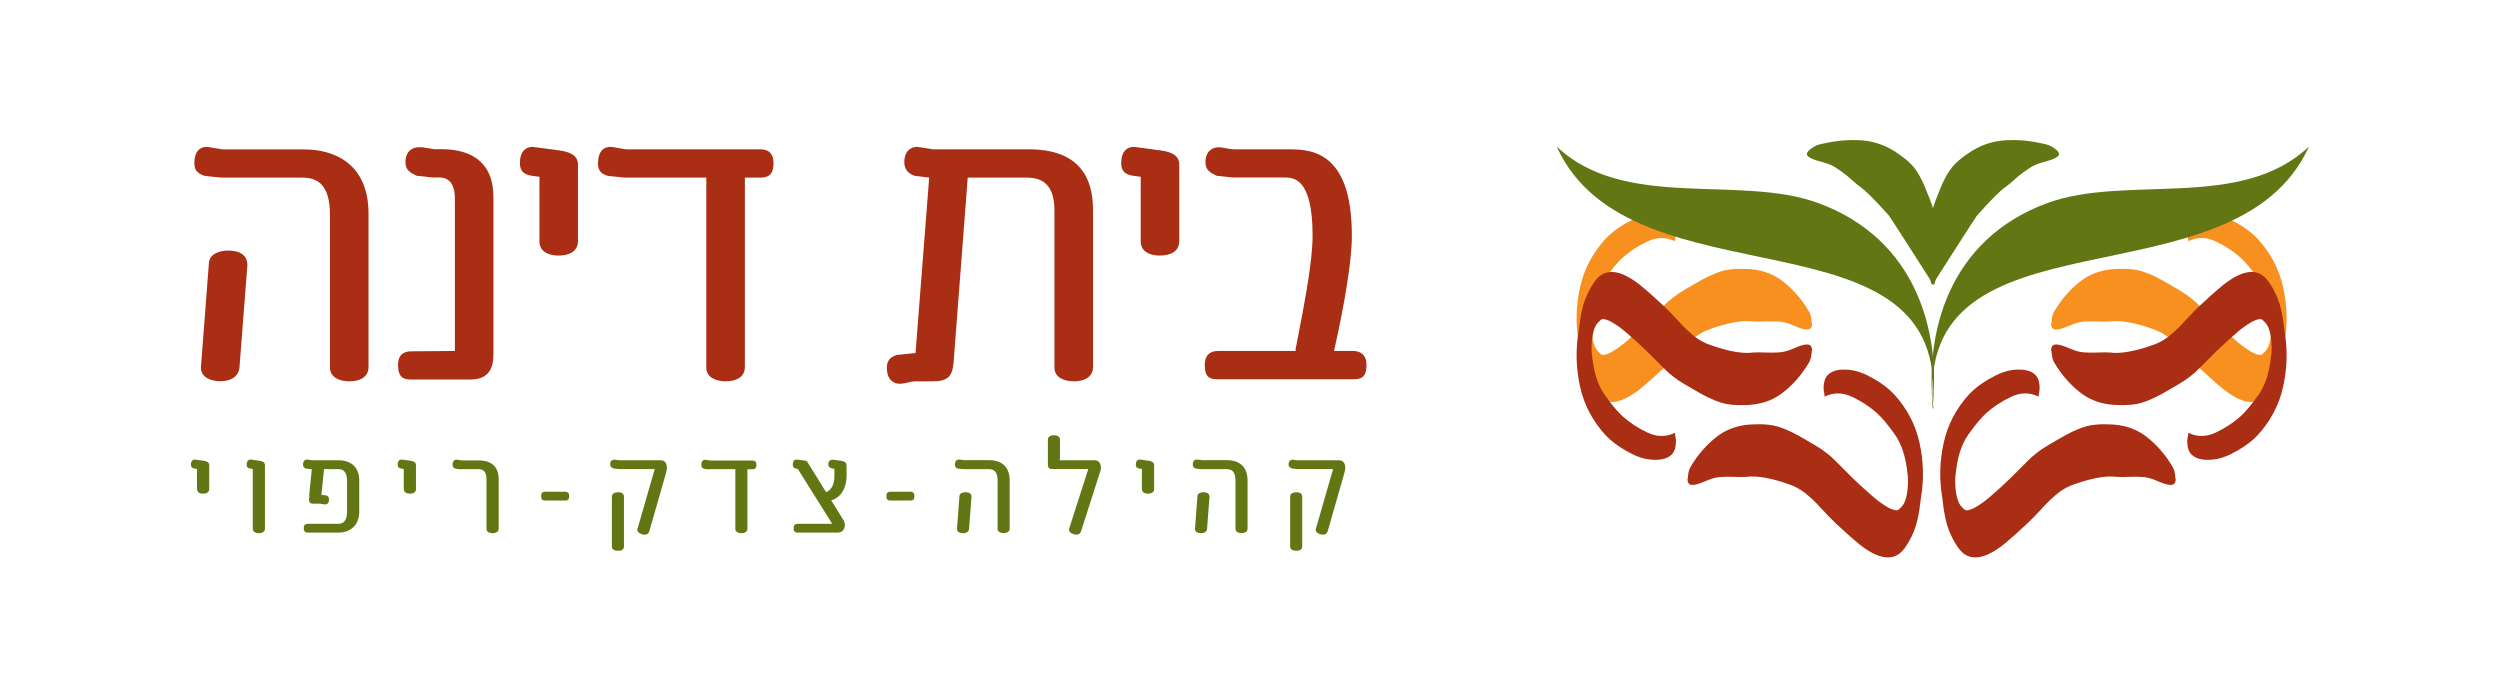
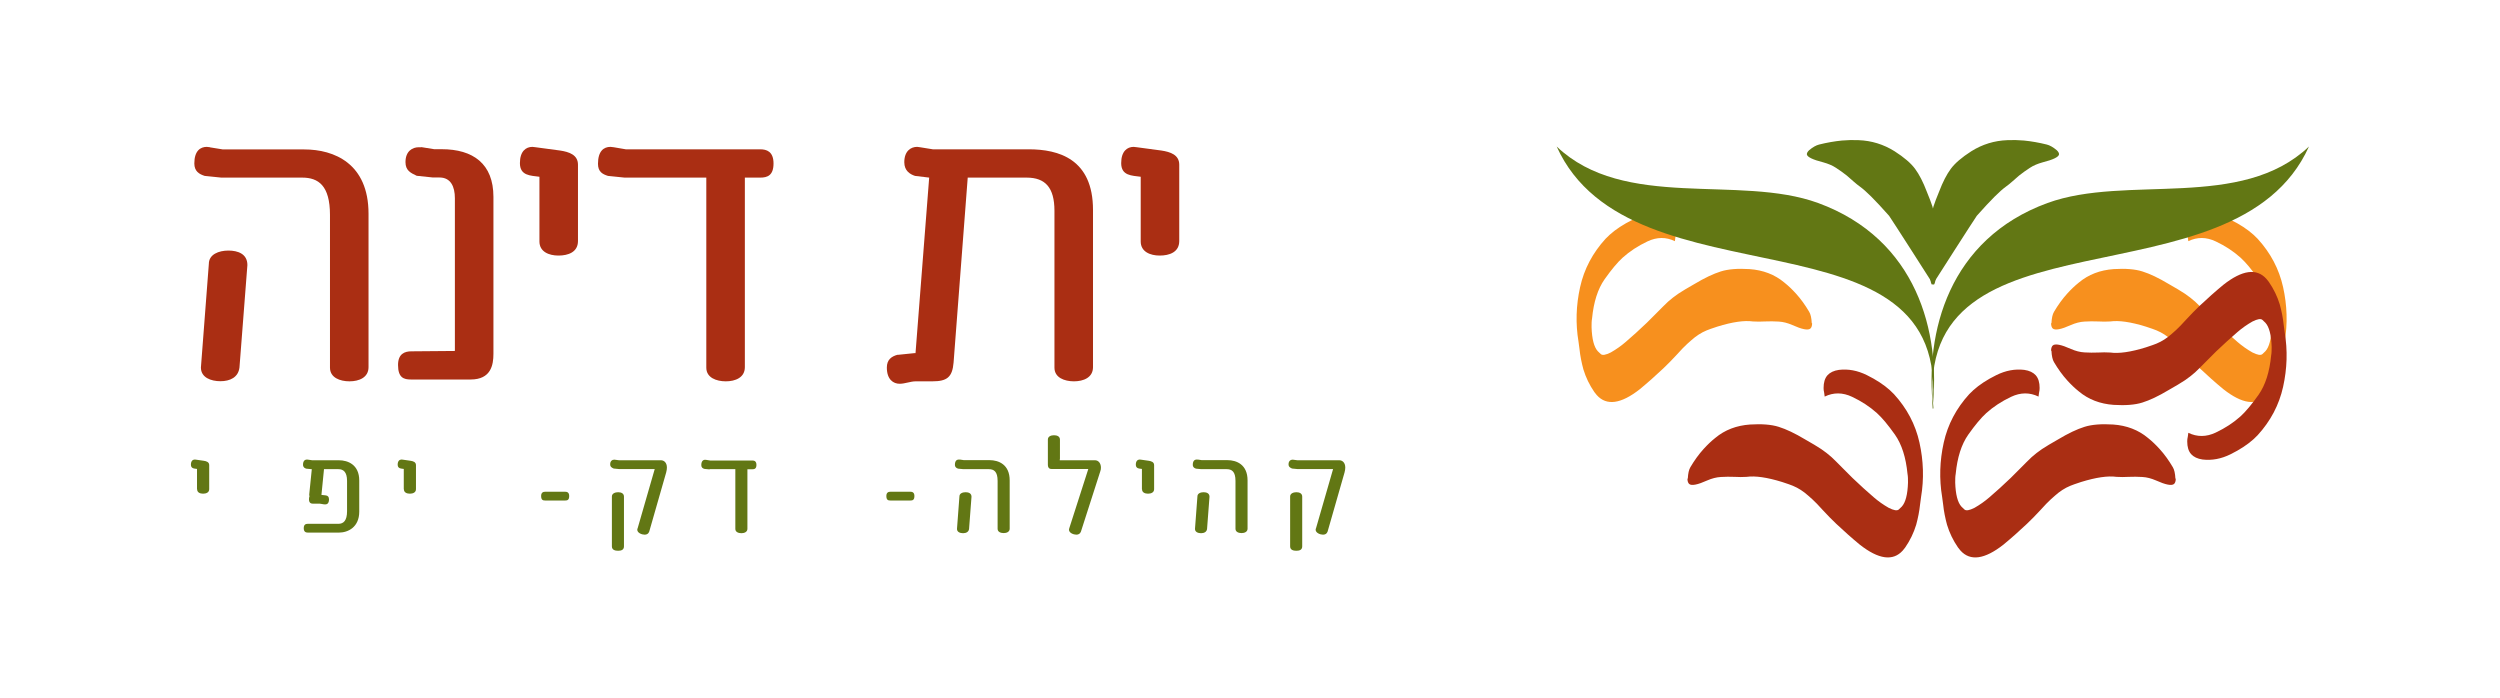
<svg xmlns="http://www.w3.org/2000/svg" id="Layer_1" data-name="Layer 1" viewBox="0 0 204.94 57.19">
  <defs>
    <style>      .cls-1 {        fill: #627714;      }      .cls-1, .cls-2, .cls-3 {        stroke-width: 0px;      }      .cls-2 {        fill: #f7901e;      }      .cls-3 {        fill: #aa2e13;      }    </style>
  </defs>
  <g>
    <path class="cls-3" d="M16.47,30.13c0,.82.82,1.12,1.6,1.12s1.46-.31,1.56-1.12l.65-8.4c0-.92-.78-1.19-1.56-1.19s-1.6.31-1.6,1.09l-.65,8.5ZM17.22,12.07c-.1,0-.17-.03-.27-.03-.51,0-1.02.31-1.02,1.36,0,.65.41.88.85,1.02l1.36.14h6.63c1.33,0,2.28.65,2.28,3.06v12.52c0,.82.82,1.12,1.6,1.12s1.56-.31,1.56-1.16v-12.58c0-4.12-2.82-5.27-5.27-5.27h-6.67l-1.05-.17Z" />
    <path class="cls-3" d="M34.53,12.07h-.2c-.51,0-1.09.31-1.09,1.22,0,.68.41.88.92,1.12l1.33.14h.54c.92,0,1.26.75,1.26,1.7v12.52l-3.57.03c-.54,0-1.09.2-1.09,1.12,0,1.05.48,1.19,1.05,1.19h4.9c1.67,0,1.87-1.19,1.87-2.11v-12.86c0-2.72-1.67-3.91-4.25-3.91h-.61l-1.05-.17Z" />
    <path class="cls-3" d="M44.22,19.79c0,.85.78,1.16,1.56,1.16s1.6-.27,1.6-1.19v-6.26c0-.82-.75-1.05-1.46-1.16l-2.01-.27c-.1,0-.17-.03-.27-.03-.51,0-1.02.34-1.02,1.33,0,1.05.88,1.02,1.6,1.12v5.31Z" />
    <path class="cls-3" d="M51.2,14.56h6.7v15.58c0,.82.82,1.12,1.6,1.12s1.56-.31,1.56-1.16v-15.54h1.26c.58,0,1.09-.17,1.09-1.16s-.58-1.16-1.09-1.16h-11.02l-.99-.17c-.1,0-.17-.03-.27-.03-.54,0-1.02.34-1.02,1.39,0,.65.37.85.82.99l1.36.14Z" />
    <path class="cls-3" d="M73.58,29.08c-.51.14-.88.41-.88,1.05,0,.99.54,1.33,1.05,1.33.44,0,.88-.2,1.33-.2h1.36c1.19,0,1.63-.34,1.73-1.53l1.16-15.17h4.83c1.53,0,2.28.82,2.28,2.72v12.86c0,.82.82,1.12,1.6,1.12s1.56-.31,1.56-1.16v-12.89c0-4.18-2.82-4.97-5.27-4.97h-7.86l-1.05-.17c-.1,0-.14-.03-.24-.03-.51,0-1.05.34-1.05,1.26,0,.71.48.99.88,1.12l1.16.14-1.12,14.39h-.1l-1.36.14Z" />
    <path class="cls-3" d="M93.51,19.79c0,.85.78,1.16,1.56,1.16s1.6-.27,1.6-1.19v-6.26c0-.82-.75-1.05-1.46-1.16l-2.01-.27c-.1,0-.17-.03-.27-.03-.51,0-1.02.34-1.02,1.33,0,1.05.88,1.02,1.6,1.12v5.31Z" />
-     <path class="cls-3" d="M109.36,28.77c.82-3.67,1.46-7.28,1.46-9.46,0-7.24-3.64-7.07-5.44-7.07h-4.25c-.51-.03-.92-.17-1.22-.17-.51,0-1.09.31-1.09,1.22,0,.68.41.88.92,1.12l1.33.14h4.18c.75,0,2.35-.03,2.35,4.76,0,2.04-.58,5.17-1.36,9.15-.03.03-.03.14-.03.31h-6.36c-.54,0-1.09.24-1.09,1.16,0,1.05.48,1.16,1.05,1.16h11.12c.58,0,1.09-.1,1.09-1.16,0-.92-.58-1.16-1.09-1.16h-1.56Z" />
    <path class="cls-1" d="M16.16,40.11c0,.27.25.36.49.36s.5-.09.5-.37v-1.97c0-.26-.24-.33-.46-.36l-.63-.09s-.05-.01-.09-.01c-.16,0-.32.11-.32.42,0,.33.28.32.5.35v1.67Z" />
-     <path class="cls-1" d="M20.73,43.36c0,.26.25.35.49.35s.5-.1.5-.36v-5.22c0-.26-.24-.33-.45-.36l-.64-.09s-.05-.01-.09-.01c-.16,0-.32.11-.32.42,0,.33.28.32.5.35v4.92Z" />
    <path class="cls-1" d="M26.35,40.58l.21-2.12h1.18c.4,0,.71.22.71.96v2.49c0,.77-.29,1.03-.71,1.03h-2.51c-.16,0-.33.05-.33.36s.18.36.34.36h2.54c.75,0,1.67-.44,1.67-1.72v-2.55c0-1.29-.92-1.66-1.67-1.66h-2.19l-.34-.05s-.05-.01-.09-.01c-.16,0-.32.11-.32.42,0,.21.13.29.27.33l.43.04h.02l-.21,2.07v.04c0,.05.01.1.02.13-.03.05-.04.13-.04.24,0,.29.17.35.33.35h.57c.14.01.27.06.43.06s.31-.09.31-.42c0-.19-.09-.3-.26-.32l-.35-.04Z" />
    <path class="cls-1" d="M33.11,40.11c0,.27.25.36.49.36s.5-.09.5-.37v-1.97c0-.26-.24-.33-.46-.36l-.63-.09s-.05-.01-.09-.01c-.16,0-.32.11-.32.42,0,.33.28.32.5.35v1.67Z" />
-     <path class="cls-1" d="M37.8,38.46h1.37c.42,0,.71.13.71.86v4.04c0,.26.27.35.51.35s.49-.1.49-.36v-4.05c0-1.31-.92-1.56-1.66-1.56h-1.39c-.16-.01-.29-.06-.41-.06-.16,0-.32.11-.32.42,0,.21.13.29.27.33l.43.04Z" />
    <path class="cls-1" d="M44.7,40.31c-.17,0-.34.06-.34.35,0,.33.15.37.33.37h1.64c.18,0,.33-.04.33-.37,0-.29-.17-.35-.33-.35h-1.62Z" />
    <path class="cls-1" d="M50.16,44.79c0,.29.26.36.51.36s.48-.07.48-.36v-4.08c0-.27-.24-.36-.48-.36s-.51.1-.51.35v4.09ZM52.26,43.32c-.01.05-.02.09-.02.1,0,.27.38.41.6.41.17,0,.31-.06.38-.25l1.39-4.85c.04-.15.06-.28.06-.4,0-.42-.25-.6-.49-.6h-3.44l-.38-.05c-.16,0-.34.1-.34.38,0,.21.13.28.29.35l.42.04h2.94s-.01.03-.01.04l-1.39,4.82Z" />
    <path class="cls-1" d="M58.17,38.46h2.11v4.9c0,.26.26.35.5.35s.49-.1.49-.36v-4.88h.4c.18,0,.34-.05.34-.36s-.18-.36-.34-.36h-3.46l-.31-.05s-.05-.01-.09-.01c-.17,0-.32.11-.32.44,0,.2.12.27.26.31l.43.04Z" />
-     <path class="cls-1" d="M69.39,38.13c0-.25-.22-.33-.47-.36l-.68-.09c-.16,0-.34.1-.34.38,0,.21.14.28.3.35l.2.02v.59c.02.6-.21,1.14-.68,1.33l-1.52-2.46c-.07-.12-.2-.13-.28-.14l-.52-.07s-.05-.01-.09-.01c-.16,0-.32.1-.32.43,0,.25.2.34.41.34l2.82,4.5h-2.82c-.17,0-.34.06-.34.35,0,.33.17.37.33.37h3.3c.35,0,.57-.29.57-.62,0-.14-.04-.27-.12-.41l-1-1.61c.77-.21,1.26-1,1.26-2v-.9Z" />
    <path class="cls-1" d="M73,40.31c-.17,0-.34.06-.34.35,0,.33.15.37.33.37h1.64c.18,0,.33-.04.33-.37,0-.29-.17-.35-.33-.35h-1.62Z" />
    <path class="cls-1" d="M78.45,43.36c0,.26.26.35.5.35s.46-.1.49-.35l.2-2.64c0-.29-.25-.37-.49-.37s-.5.1-.5.34l-.2,2.67ZM78.69,37.68s-.05-.01-.09-.01c-.16,0-.32.1-.32.43,0,.2.13.28.27.32l.43.04h2.08c.42,0,.72.2.72.96v3.93c0,.26.26.35.5.35s.49-.1.49-.36v-3.96c0-1.29-.89-1.66-1.66-1.66h-2.1l-.33-.05Z" />
    <path class="cls-1" d="M89.21,38.46l-1.56,4.86c-.01.05-.02.09-.02.1,0,.27.38.41.6.41.16,0,.31-.06.38-.25l1.59-4.95c.04-.1.05-.2.05-.3,0-.33-.19-.6-.49-.6h-2.89c.01-.07.02-.12.02-.13v-1.56c0-.27-.24-.36-.49-.36s-.5.1-.5.35v2.06c0,.31.17.36.33.36h2.97Z" />
    <path class="cls-1" d="M93.62,40.11c0,.27.25.36.49.36s.5-.09.5-.37v-1.97c0-.26-.24-.33-.46-.36l-.63-.09s-.05-.01-.09-.01c-.16,0-.32.11-.32.42,0,.33.28.32.5.35v1.67Z" />
    <path class="cls-1" d="M97.96,43.36c0,.26.26.35.5.35s.46-.1.49-.35l.2-2.64c0-.29-.25-.37-.49-.37s-.5.1-.5.34l-.2,2.67ZM98.19,37.68s-.05-.01-.09-.01c-.16,0-.32.1-.32.43,0,.2.13.28.27.32l.43.04h2.08c.42,0,.72.2.72.96v3.93c0,.26.26.35.5.35s.49-.1.49-.36v-3.96c0-1.29-.89-1.66-1.66-1.66h-2.1l-.33-.05Z" />
    <path class="cls-1" d="M105.76,44.79c0,.29.26.36.51.36s.48-.07.48-.36v-4.08c0-.27-.24-.36-.48-.36s-.51.1-.51.35v4.09ZM107.87,43.32c-.01.05-.02.09-.02.1,0,.27.38.41.6.41.17,0,.31-.06.38-.25l1.39-4.85c.04-.15.06-.28.06-.4,0-.42-.25-.6-.49-.6h-3.44l-.38-.05c-.16,0-.34.1-.34.38,0,.21.13.28.29.35l.42.04h2.94s-.01.03-.01.04l-1.39,4.82Z" />
  </g>
  <g>
    <path class="cls-2" d="M168.17,26.49c.02-.42.09-.73.21-.93.33-.56.69-1.06,1.09-1.5.3-.33.61-.63.95-.9.79-.66,1.74-1.02,2.85-1.1.96-.06,1.75,0,2.35.19.61.19,1.33.53,2.18,1.04.55.31.98.57,1.3.78.31.21.59.43.85.66.25.24.57.55.96.95.47.49,1.02,1.02,1.66,1.6.29.26.57.51.85.75.37.32.78.61,1.22.86.42.21.69.26.83.13.13-.12.21-.2.24-.23.31-.34.48-1,.51-1.97,0-.26,0-.5-.04-.71-.13-1.35-.47-2.42-1.03-3.22-.56-.79-1.05-1.38-1.48-1.77-.58-.52-1.25-.96-2.03-1.33-.78-.37-1.53-.37-2.25-.02l-.04-.3c-.04-.16-.05-.29-.05-.41,0-.44.1-.79.32-1.04.21-.23.52-.38.94-.44.76-.09,1.52.05,2.29.43.77.38,1.39.79,1.88,1.23.12.11.23.22.34.33,1.06,1.16,1.76,2.48,2.09,3.97.33,1.49.38,2.98.13,4.47-.03.2-.06.4-.08.6-.06.57-.17,1.12-.32,1.67-.2.66-.5,1.28-.9,1.86l-.2.25c-.8.89-1.98.73-3.53-.49-.33-.27-.65-.55-.98-.84l-.94-.86c-.37-.35-.73-.72-1.1-1.12-.36-.4-.65-.7-.86-.89l-.35-.31c-.38-.34-.79-.61-1.25-.8-.15-.06-.44-.17-.88-.31-1.23-.38-2.2-.52-2.91-.42-.33.02-.65.02-.98,0-.38-.02-.76-.01-1.13.01s-.74.12-1.11.28c-.8.36-1.3.46-1.49.29-.09-.08-.14-.23-.14-.43" />
    <path class="cls-2" d="M148.52,26.49c-.02-.42-.09-.73-.21-.93-.33-.56-.69-1.06-1.09-1.5-.3-.33-.61-.63-.95-.9-.79-.66-1.74-1.02-2.85-1.1-.96-.06-1.75,0-2.35.19-.61.19-1.33.53-2.18,1.04-.55.31-.98.57-1.3.78-.31.21-.59.43-.85.66-.25.24-.57.55-.96.95-.47.49-1.02,1.02-1.66,1.6-.29.26-.57.51-.85.75-.37.32-.78.61-1.22.86-.42.21-.69.26-.83.13-.13-.12-.21-.2-.24-.23-.31-.34-.48-1-.51-1.97,0-.26,0-.5.04-.71.13-1.35.47-2.42,1.03-3.22.56-.79,1.05-1.38,1.48-1.77.58-.52,1.25-.96,2.03-1.33.78-.37,1.53-.37,2.25-.02l.04-.3c.04-.16.05-.29.05-.41,0-.44-.1-.79-.32-1.04-.21-.23-.52-.38-.94-.44-.76-.09-1.52.05-2.29.43-.77.38-1.39.79-1.88,1.23-.12.11-.23.22-.34.33-1.06,1.16-1.76,2.48-2.09,3.97-.33,1.49-.38,2.98-.13,4.47.03.2.06.4.08.6.06.57.17,1.12.32,1.67.2.66.5,1.28.9,1.86l.2.25c.8.89,1.98.73,3.53-.49.33-.27.65-.55.98-.84l.94-.86c.37-.35.73-.72,1.1-1.12.36-.4.65-.7.86-.89l.35-.31c.38-.34.79-.61,1.25-.8.15-.06.44-.17.88-.31,1.23-.38,2.2-.52,2.91-.42.33.02.65.02.98,0,.38-.02.76-.01,1.13.01s.74.12,1.11.28c.8.36,1.3.46,1.49.29.09-.08.14-.23.14-.43" />
    <path class="cls-3" d="M168.17,28.76c.02.42.09.73.21.93.33.56.69,1.06,1.09,1.5.3.33.61.63.95.9.79.66,1.74,1.02,2.85,1.1.96.06,1.75,0,2.35-.19.61-.19,1.33-.53,2.18-1.04.55-.31.98-.57,1.3-.78.31-.21.59-.43.85-.66.25-.24.57-.55.96-.95.47-.49,1.02-1.02,1.66-1.6.29-.26.57-.51.85-.75.37-.32.78-.61,1.22-.86.42-.21.69-.26.83-.13.13.12.21.2.24.23.31.34.48,1,.51,1.97,0,.26,0,.5-.04.71-.13,1.35-.47,2.42-1.03,3.22-.56.79-1.05,1.38-1.48,1.77-.58.52-1.25.96-2.03,1.33-.78.37-1.53.37-2.25.02l-.04.3c-.04.16-.05.29-.05.41,0,.44.1.79.32,1.04.21.23.52.38.94.44.76.09,1.52-.05,2.29-.43.77-.38,1.39-.79,1.88-1.23.12-.11.23-.22.34-.33,1.06-1.16,1.76-2.48,2.09-3.97.33-1.49.38-2.98.13-4.47-.03-.2-.06-.4-.08-.6-.06-.57-.17-1.12-.32-1.67-.2-.66-.5-1.28-.9-1.86l-.2-.25c-.8-.89-1.98-.73-3.53.49-.33.27-.65.55-.98.84l-.94.86c-.37.35-.73.72-1.1,1.12-.36.4-.65.7-.86.89l-.35.31c-.38.34-.79.61-1.25.8-.15.06-.44.17-.88.31-1.23.38-2.2.52-2.91.42-.33-.02-.65-.02-.98,0-.38.02-.76.01-1.13-.01s-.74-.12-1.11-.28c-.8-.36-1.3-.46-1.49-.29-.09.08-.14.23-.14.43" />
-     <path class="cls-3" d="M148.52,28.76c-.02.42-.09.73-.21.93-.33.56-.69,1.06-1.09,1.5-.3.33-.61.63-.95.9-.79.66-1.74,1.02-2.85,1.1-.96.06-1.75,0-2.35-.19-.61-.19-1.33-.53-2.18-1.04-.55-.31-.98-.57-1.3-.78-.31-.21-.59-.43-.85-.66-.25-.24-.57-.55-.96-.95-.47-.49-1.02-1.02-1.66-1.6-.29-.26-.57-.51-.85-.75-.37-.32-.78-.61-1.22-.86-.42-.21-.69-.26-.83-.13-.13.12-.21.2-.24.23-.31.34-.48,1-.51,1.97,0,.26,0,.5.04.71.13,1.35.47,2.42,1.03,3.22.56.79,1.05,1.38,1.48,1.77.58.52,1.25.96,2.03,1.33.78.37,1.53.37,2.25.02l.04.3c.04.16.05.29.05.41,0,.44-.1.79-.32,1.04-.21.23-.52.38-.94.44-.76.09-1.52-.05-2.29-.43-.77-.38-1.39-.79-1.88-1.23-.12-.11-.23-.22-.34-.33-1.06-1.16-1.76-2.48-2.09-3.97-.33-1.49-.38-2.98-.13-4.47.03-.2.06-.4.08-.6.06-.57.17-1.12.32-1.67.2-.66.5-1.28.9-1.86l.2-.25c.8-.89,1.98-.73,3.53.49.33.27.65.55.98.84l.94.86c.37.35.73.72,1.1,1.12.36.4.65.7.86.89l.35.31c.38.34.79.61,1.25.8.15.06.44.17.88.31,1.23.38,2.2.52,2.91.42.33-.02.65-.02.98,0,.38.02.76.01,1.13-.01s.74-.12,1.11-.28c.8-.36,1.3-.46,1.49-.29.09.08.14.23.14.43" />
    <path class="cls-3" d="M178.33,39.23c-.02-.42-.09-.73-.21-.93-.33-.56-.69-1.06-1.09-1.5-.3-.33-.61-.63-.95-.9-.79-.66-1.74-1.02-2.85-1.1-.96-.06-1.75,0-2.35.19-.61.19-1.33.53-2.18,1.04-.55.31-.98.57-1.3.78-.31.21-.59.43-.85.66-.25.24-.57.55-.96.95-.47.49-1.02,1.02-1.66,1.6-.29.26-.57.51-.85.75-.37.32-.78.61-1.22.86-.42.21-.69.26-.83.13-.13-.12-.21-.2-.24-.23-.31-.34-.48-1-.51-1.97,0-.26,0-.5.04-.71.13-1.35.47-2.42,1.03-3.22.56-.79,1.05-1.38,1.48-1.77.58-.52,1.25-.96,2.03-1.33.78-.37,1.53-.37,2.25-.02l.04-.3c.04-.16.05-.29.05-.41,0-.44-.1-.79-.32-1.04-.21-.23-.52-.38-.94-.44-.76-.09-1.52.05-2.29.43-.77.38-1.39.79-1.88,1.23-.12.11-.23.22-.34.33-1.06,1.16-1.76,2.48-2.09,3.97-.33,1.49-.38,2.98-.13,4.47.03.2.06.4.08.6.06.57.17,1.12.32,1.67.2.66.5,1.28.9,1.86l.2.25c.8.89,1.98.73,3.53-.49.33-.27.65-.55.98-.84l.94-.86c.37-.35.73-.72,1.1-1.12.36-.4.65-.7.86-.89l.35-.31c.38-.34.79-.61,1.25-.8.15-.06.44-.17.88-.31,1.23-.38,2.2-.52,2.91-.42.33.02.65.02.98,0,.38-.02.76-.01,1.13.01s.74.12,1.11.28c.8.36,1.3.46,1.49.29.09-.08.14-.23.14-.43" />
    <path class="cls-3" d="M138.36,39.23c.02-.42.09-.73.21-.93.33-.56.69-1.06,1.09-1.5.3-.33.61-.63.95-.9.79-.66,1.74-1.02,2.85-1.1.96-.06,1.75,0,2.35.19.61.19,1.33.53,2.18,1.04.55.31.98.57,1.3.78.31.21.59.43.85.66.25.24.57.55.96.95.47.49,1.02,1.02,1.66,1.6.29.26.57.51.85.75.37.32.78.61,1.22.86.42.21.69.26.83.13.13-.12.21-.2.24-.23.31-.34.48-1,.51-1.97,0-.26,0-.5-.04-.71-.13-1.35-.47-2.42-1.03-3.22-.56-.79-1.05-1.38-1.48-1.77-.58-.52-1.25-.96-2.03-1.33-.78-.37-1.53-.37-2.25-.02l-.04-.3c-.04-.16-.05-.29-.05-.41,0-.44.1-.79.32-1.04.21-.23.52-.38.94-.44.76-.09,1.52.05,2.29.43.77.38,1.39.79,1.88,1.23.12.11.23.22.34.33,1.06,1.16,1.76,2.48,2.09,3.97.33,1.49.38,2.98.13,4.47-.03.2-.06.4-.08.6-.06.57-.17,1.12-.32,1.67-.2.66-.5,1.28-.9,1.86l-.2.25c-.8.89-1.98.73-3.53-.49-.33-.27-.65-.55-.98-.84l-.94-.86c-.37-.35-.73-.72-1.1-1.12-.36-.4-.65-.7-.86-.89l-.35-.31c-.38-.34-.79-.61-1.25-.8-.15-.06-.44-.17-.88-.31-1.23-.38-2.2-.52-2.91-.42-.33.02-.65.02-.98,0-.38-.02-.76-.01-1.13.01s-.74.12-1.11.28c-.8.36-1.3.46-1.49.29-.09-.08-.14-.23-.14-.43" />
    <path class="cls-1" d="M158.43,23.32c.07-.12,3.38-5.29,3.62-5.63,1.21-1.36,1.88-2.02,2.4-2.4.26-.17.83-.7,1.07-.9.28-.22.57-.43.88-.63.3-.2.65-.34,1.04-.45.87-.22,1.32-.44,1.35-.65.01-.1-.05-.22-.19-.35-.3-.25-.57-.4-.81-.46-.64-.16-1.27-.27-1.88-.33-.46-.04-.91-.05-1.35-.03-1.07.04-2.05.34-2.96.91-.78.5-1.34.98-1.68,1.44s-.66,1.08-.96,1.87c-.21.5-.36.91-.46,1.21-.09.31-.16.6-.19.89-.03.29-.05.66-.08,1.13-.02.57-.08,1.21-.17,1.93-.04.32.16,2.81.38,2.43" />
    <path class="cls-1" d="M158.48,23.32c-.07-.12-3.38-5.29-3.62-5.63-1.21-1.36-1.88-2.02-2.4-2.4-.26-.17-.83-.7-1.07-.9-.28-.22-.57-.43-.88-.63-.3-.2-.65-.34-1.04-.45-.87-.22-1.32-.44-1.35-.65-.01-.1.05-.22.19-.35.3-.25.57-.4.81-.46.64-.16,1.27-.27,1.88-.33.46-.04.91-.05,1.35-.03,1.07.04,2.05.34,2.96.91.78.5,1.34.98,1.68,1.44s.66,1.08.96,1.87c.21.5.36.91.46,1.21.09.31.16.6.19.89.03.29.05.66.08,1.13.02.57.08,1.21.17,1.93.04.32-.16,2.81-.38,2.43" />
    <path class="cls-1" d="M158.5,33.49c-1.81-17.02,24.69-7.99,30.78-21.48-5.55,5.28-14.95,2.27-21.43,4.63-8.09,2.96-10.08,10.59-9.38,16.85" />
    <path class="cls-1" d="M158.39,33.49c1.81-17.02-24.69-7.99-30.78-21.48,5.55,5.28,14.95,2.27,21.43,4.63,8.09,2.96,10.08,10.59,9.38,16.85" />
  </g>
</svg>